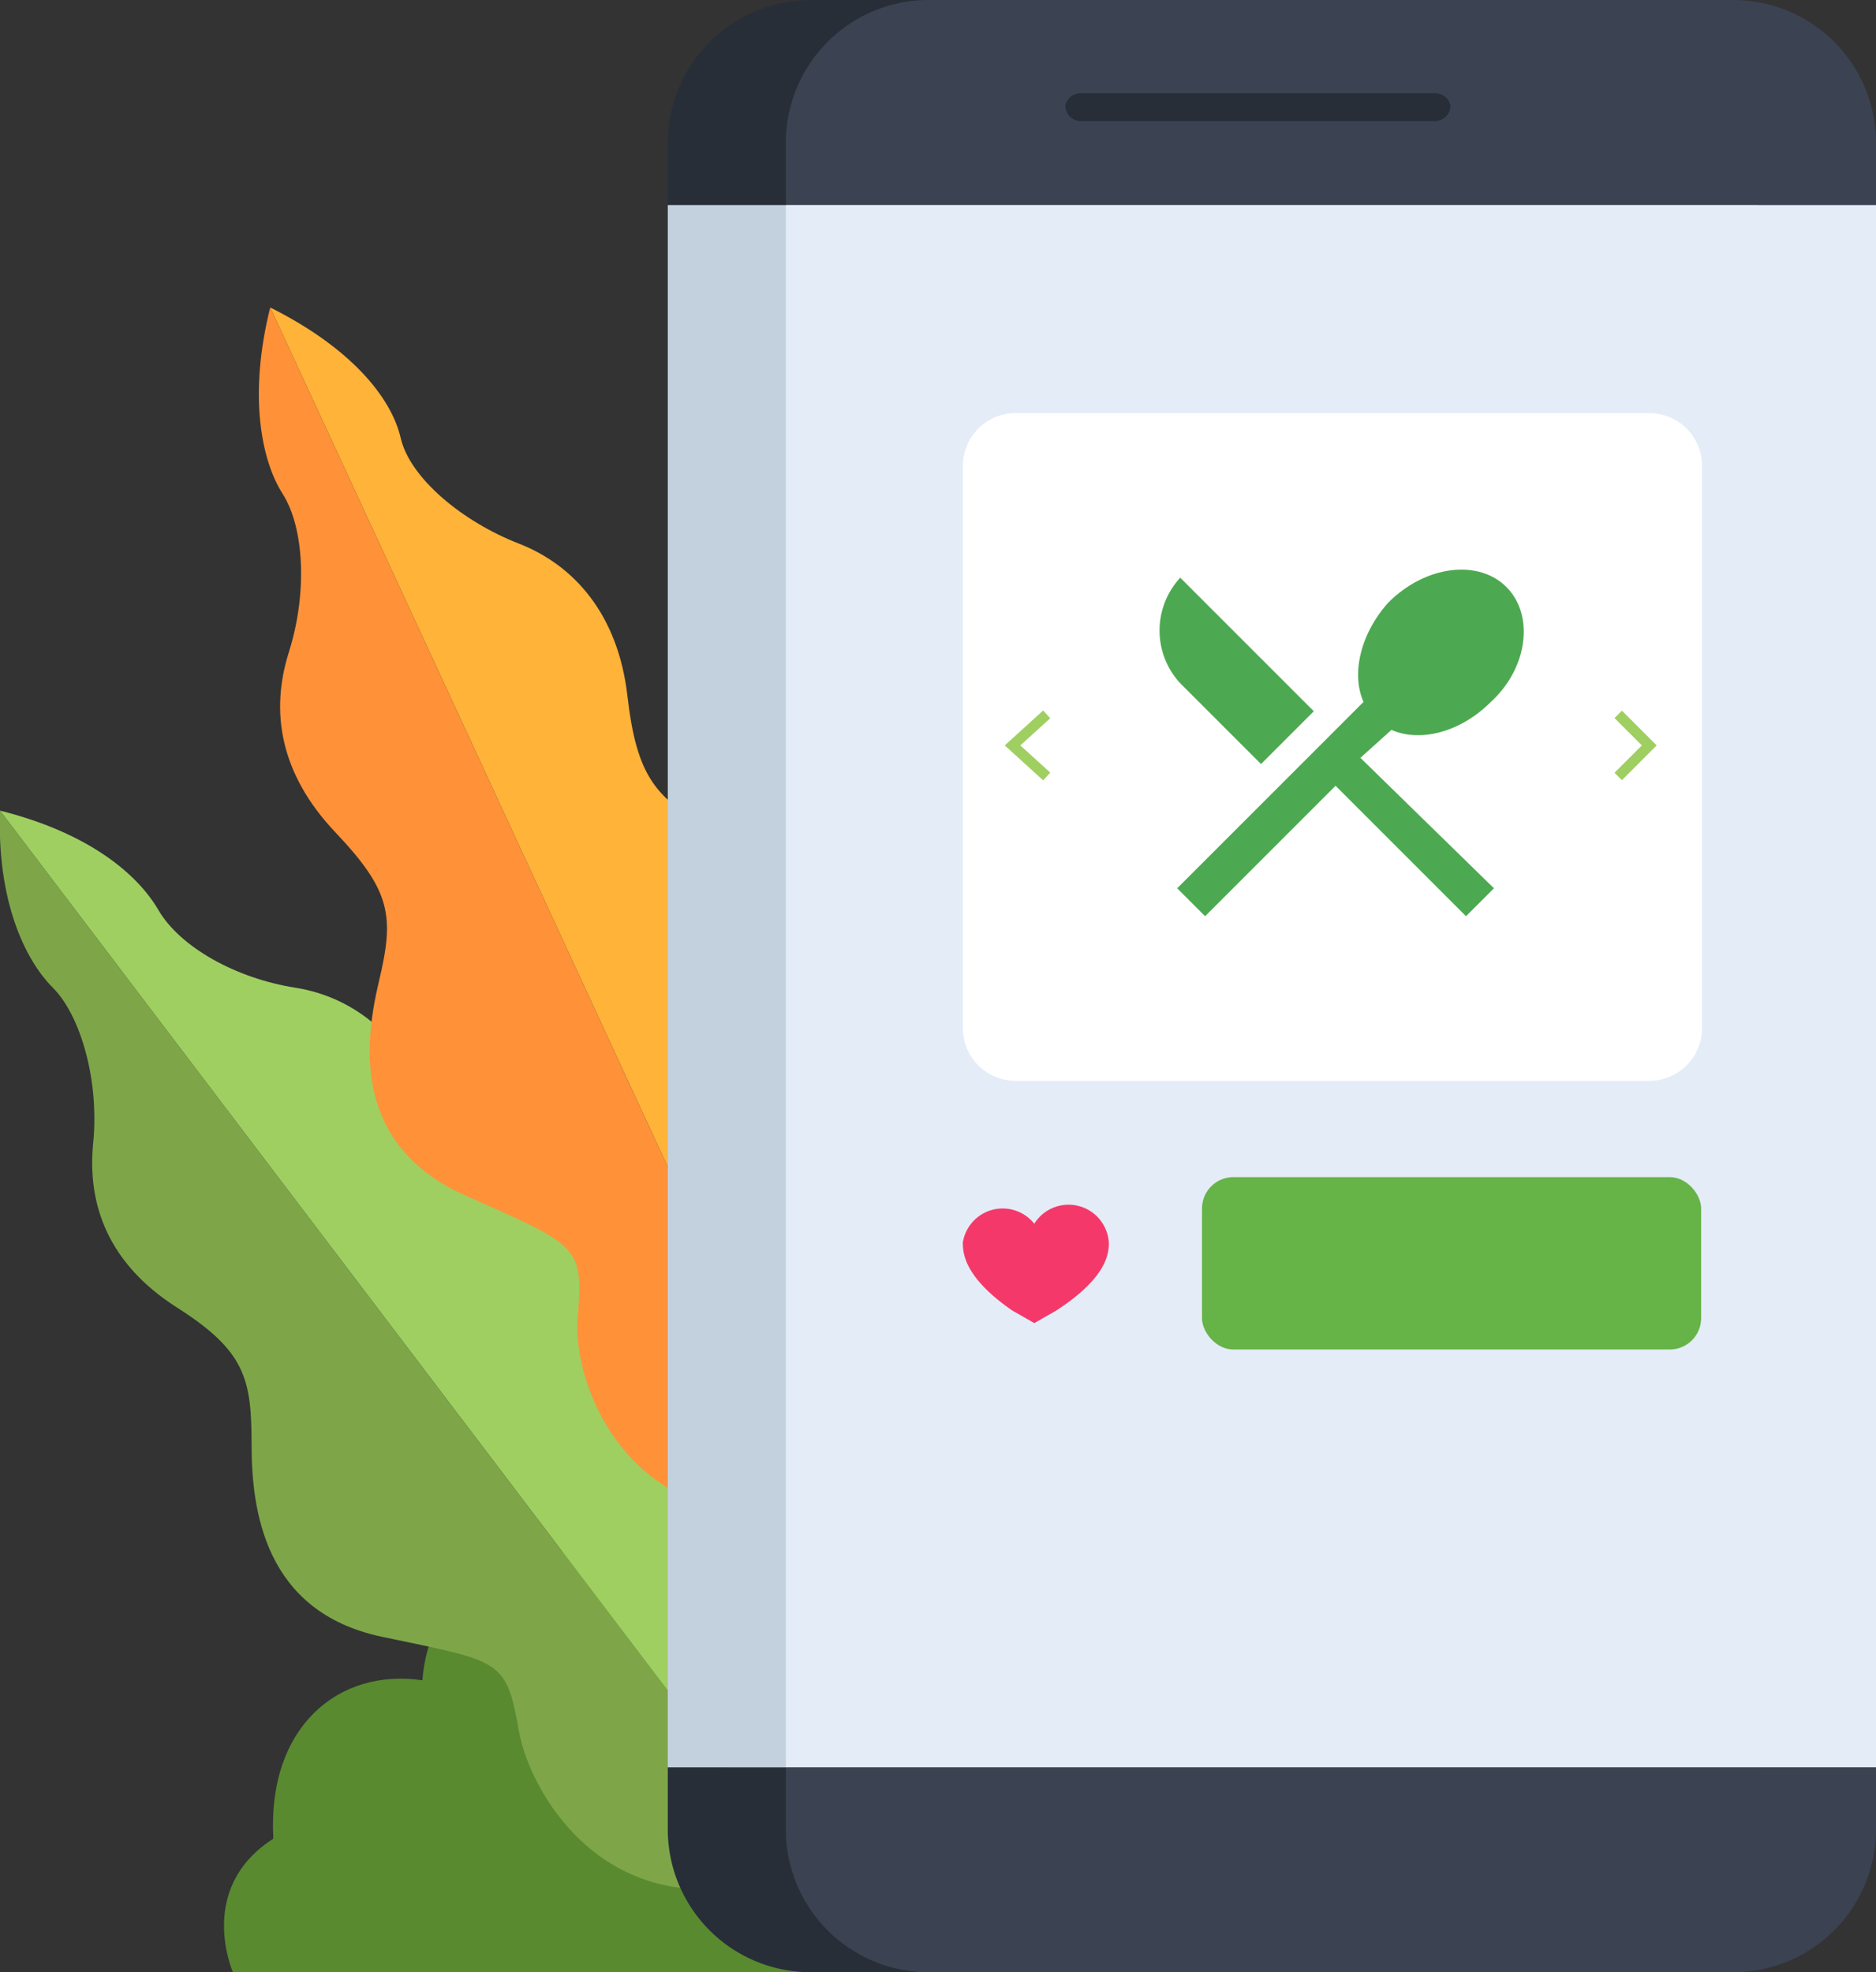
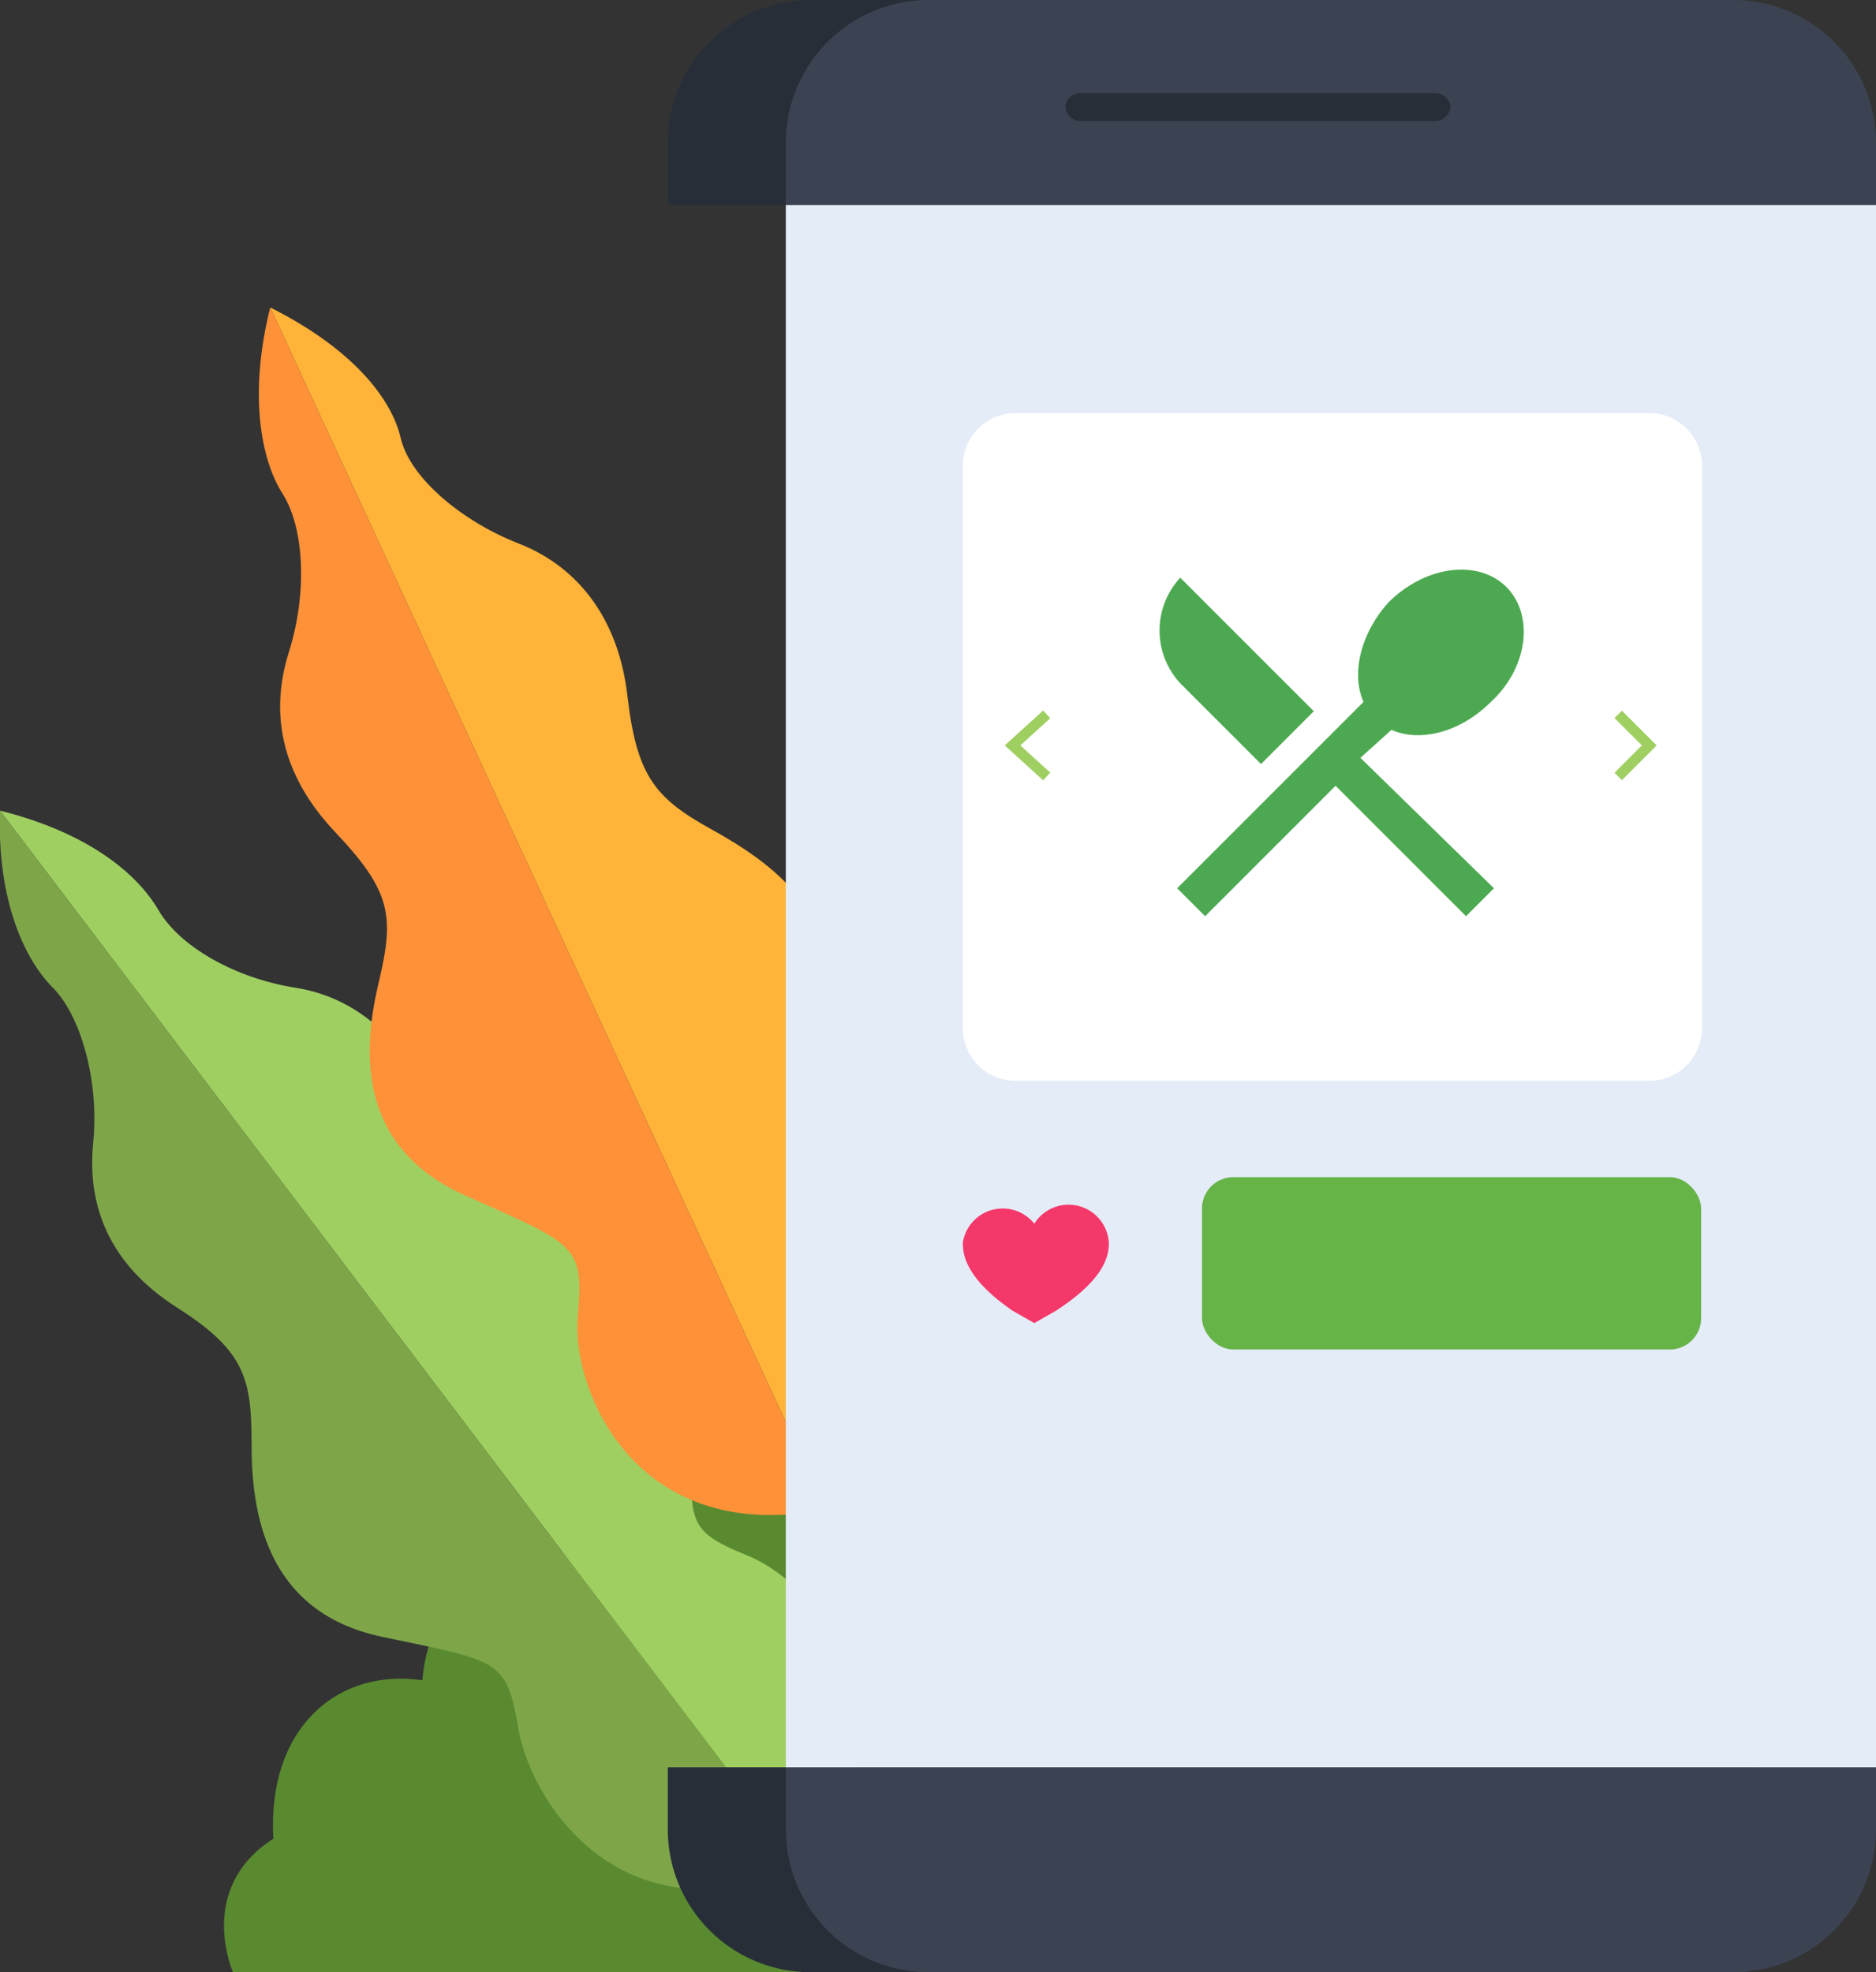
<svg xmlns="http://www.w3.org/2000/svg" viewBox="0 0 604 635">
  <rect x="0" y="0" width="604" height="635" fill="#333333" stroke="none" />
  <path fill="#598a30" d="M271 635H75s-12-27 13-43c-2-36 21-55 48-51 2-28 27-49 57-39 4-19 35-46 78-25z" />
  <path fill="#9fcf61" d="M0 261c28 7 44 20 51 32s25 22 44 25 36 16 44 41 16 29 36 35 51 18 49 57-5 41 17 50 57 51 17 100z" />
  <path fill="#7ea649" d="M0 261c-1 29 8 48 17 57s15 30 13 50 5 39 27 53 24 23 24 44 4 54 42 62 40 7 44 30 33 69 91 44z" />
  <path fill="#ffb338" d="M87 99c26 13 39 29 42 42s20 27 38 34 32 23 35 49 9 33 27 43 46 28 36 65-13 39 5 53 45 62-4 101z" />
  <path fill="#ff9238" d="M87 99c-7 28-3 49 4 60s8 32 2 51-3 39 15 58 19 27 14 48-8 53 28 69 38 16 36 39 18 74 80 62z" />
  <path d="M215 589a46 46 0 0046 46h259a46 46 0 0046-46v-20H215z" fill="#282e38" />
-   <path fill="#c3d0de" d="M215 66h351v503H215z" />
  <path d="M566 46a46 46 0 00-46-46H261a46 46 0 00-46 46v20h351z" fill="#282e38" />
  <path d="M253 589a46 46 0 0046 46h259a46 46 0 0046-46v-20H253z" fill="#3b4352" />
  <path fill="#e4ecf7" d="M253 66h351v503H253z" />
  <path d="M604 46a46 46 0 00-46-46H299a46 46 0 00-46 46v20h351z" fill="#3b4352" />
  <path d="M467 34a5 5 0 01-5 5H348a5 5 0 01-5-5 5 5 0 015-4h114a5 5 0 015 4z" fill="#282e38" />
  <path fill="#fff" d="M327 133h204a17 17 0 0117 17v181a17 17 0 01-17 17H327a17 17 0 01-17-17V150a17 17 0 0117-17z" />
  <path d="M337 230l-11 10 11 10m184-20l10 10-10 10" fill="none" stroke="#9fcf61" stroke-miterlimit="10" stroke-width="3.38" />
  <rect width="160.7" height="55.5" x="387" y="379" fill="#66b348" rx="10.1" />
  <path fill="#f5386a" d="M333 426l-7-4c-16-11-16-19-16-22a13 13 0 0123-6 13 13 0 0124 6c0 3 0 11-17 22z" />
  <path fill="#4da951" d="M406 246l17-17-43-43a25 25 0 000 34zm42-11c9 4 22 1 32-9 12-11 14-28 5-37s-26-7-38 5c-9 10-12 23-8 32l-60 60 9 9 42-42 42 42 9-9-43-42z" />
</svg>